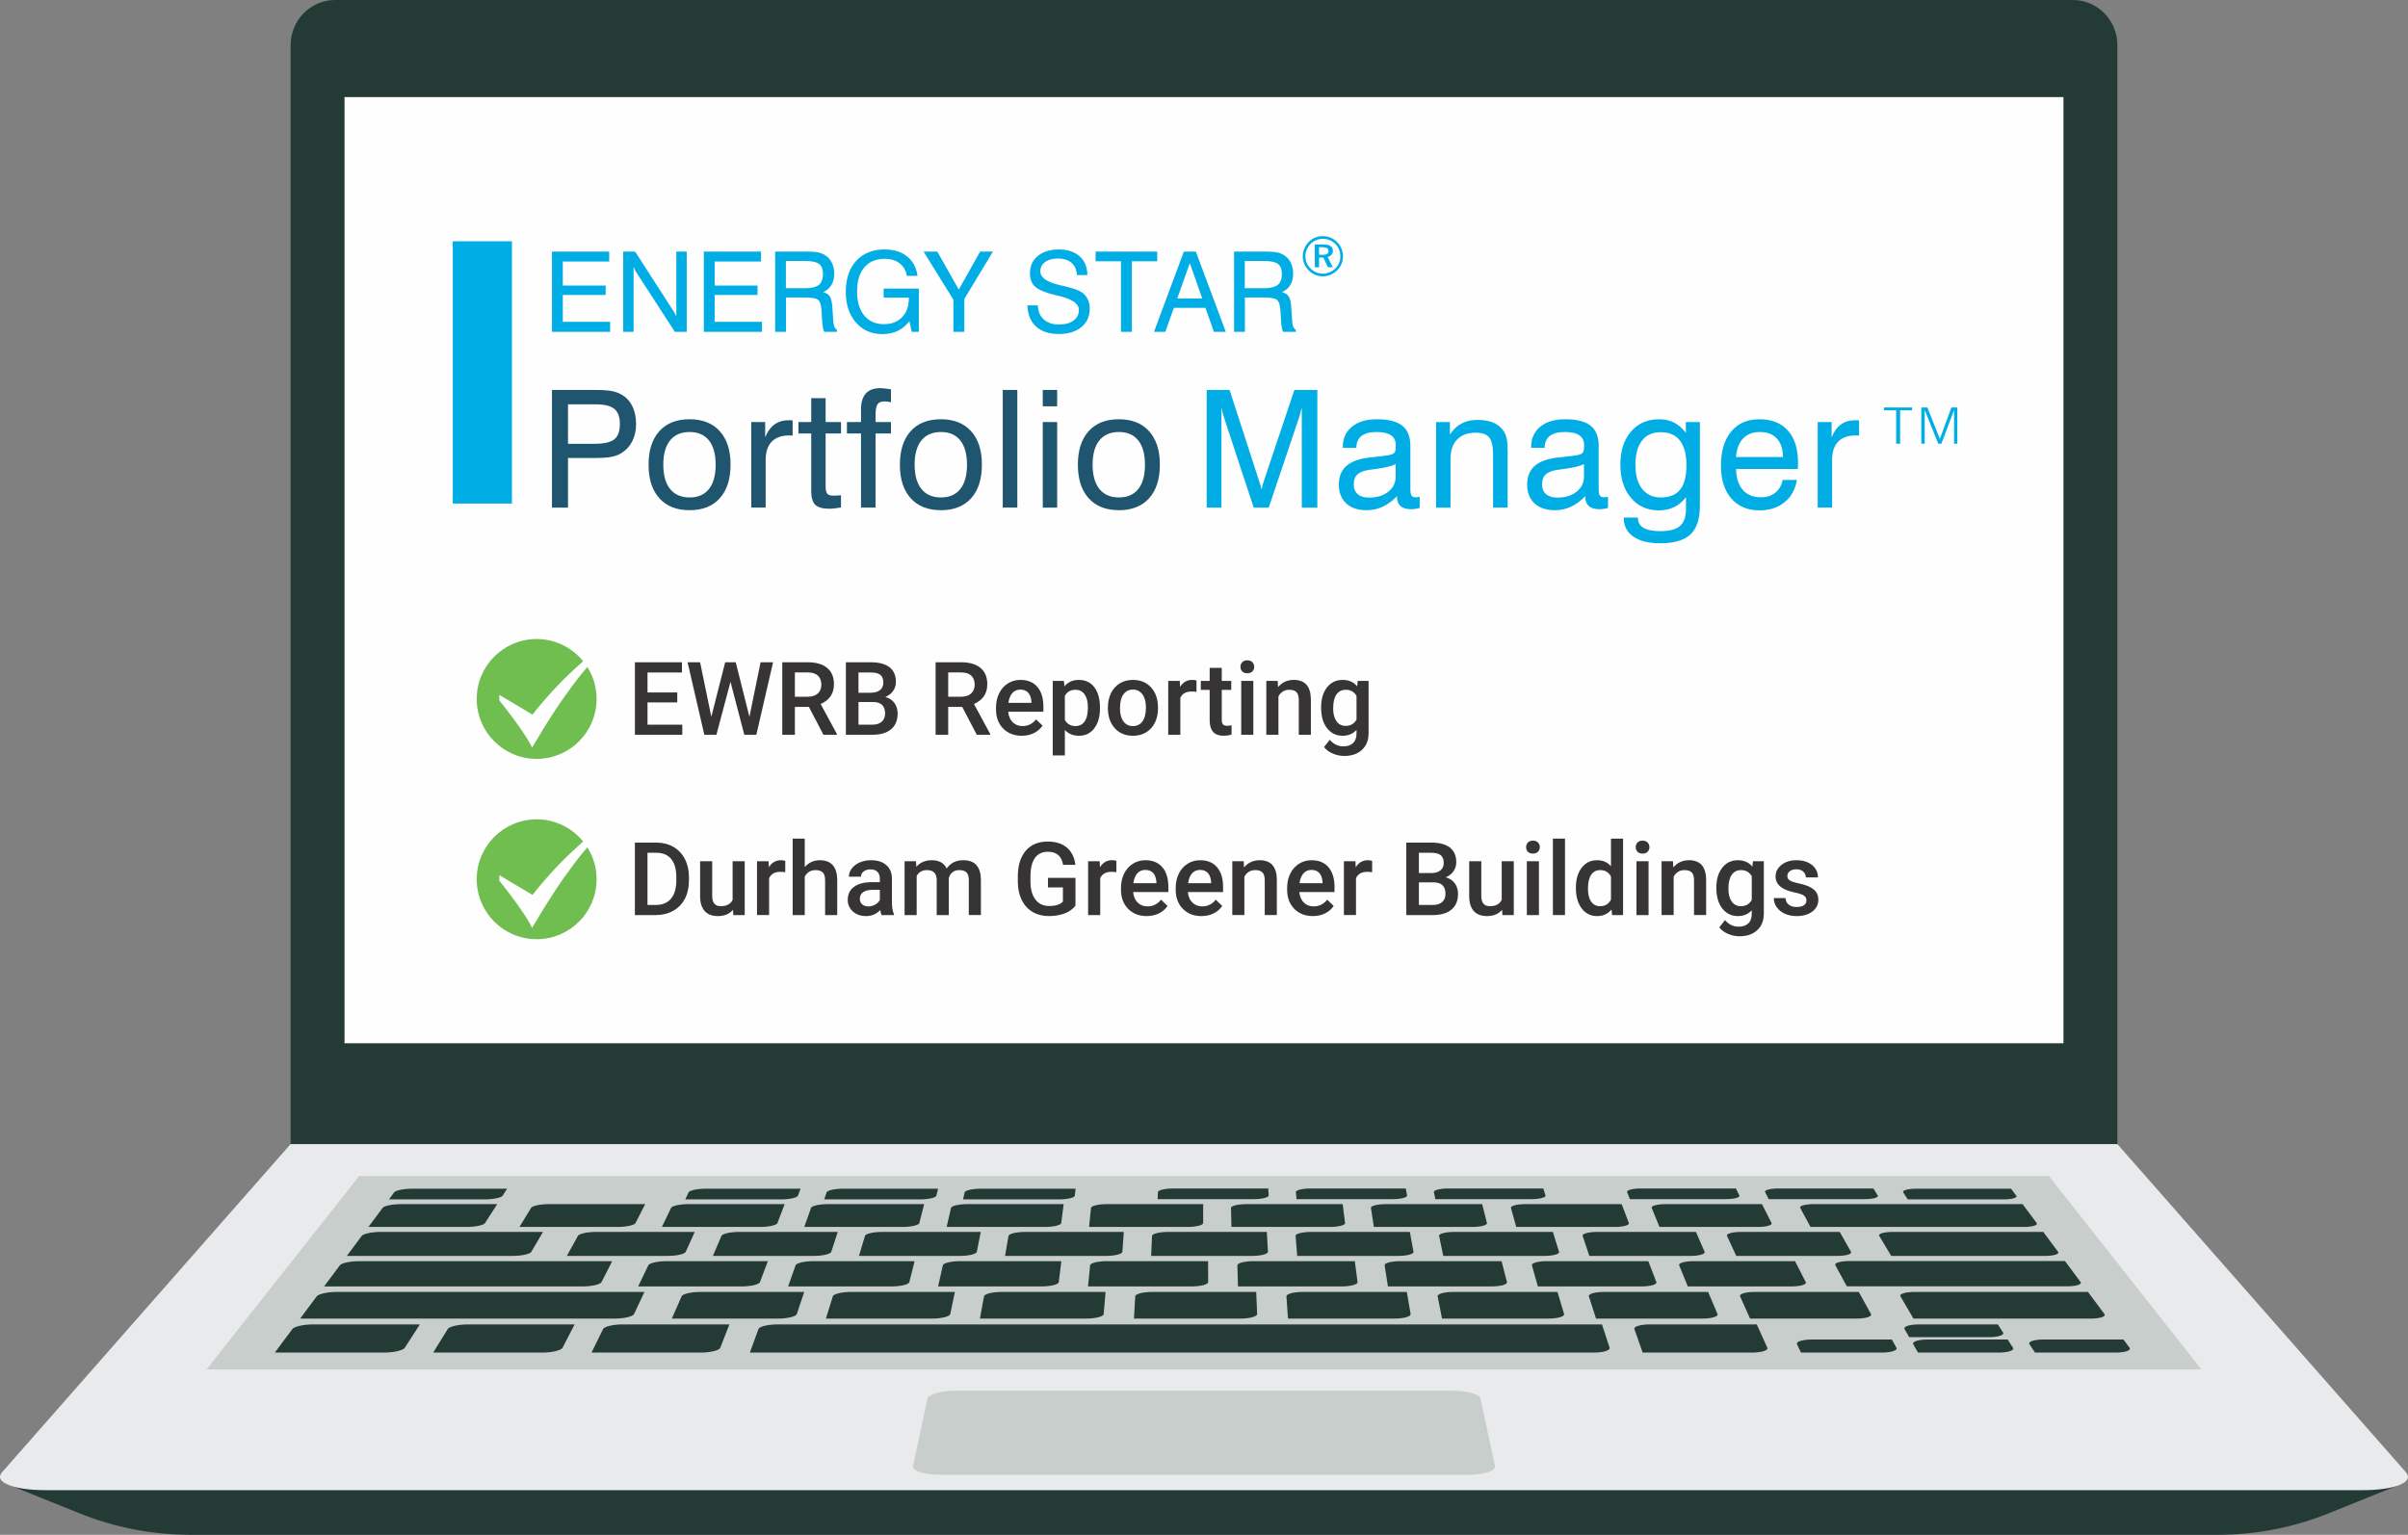
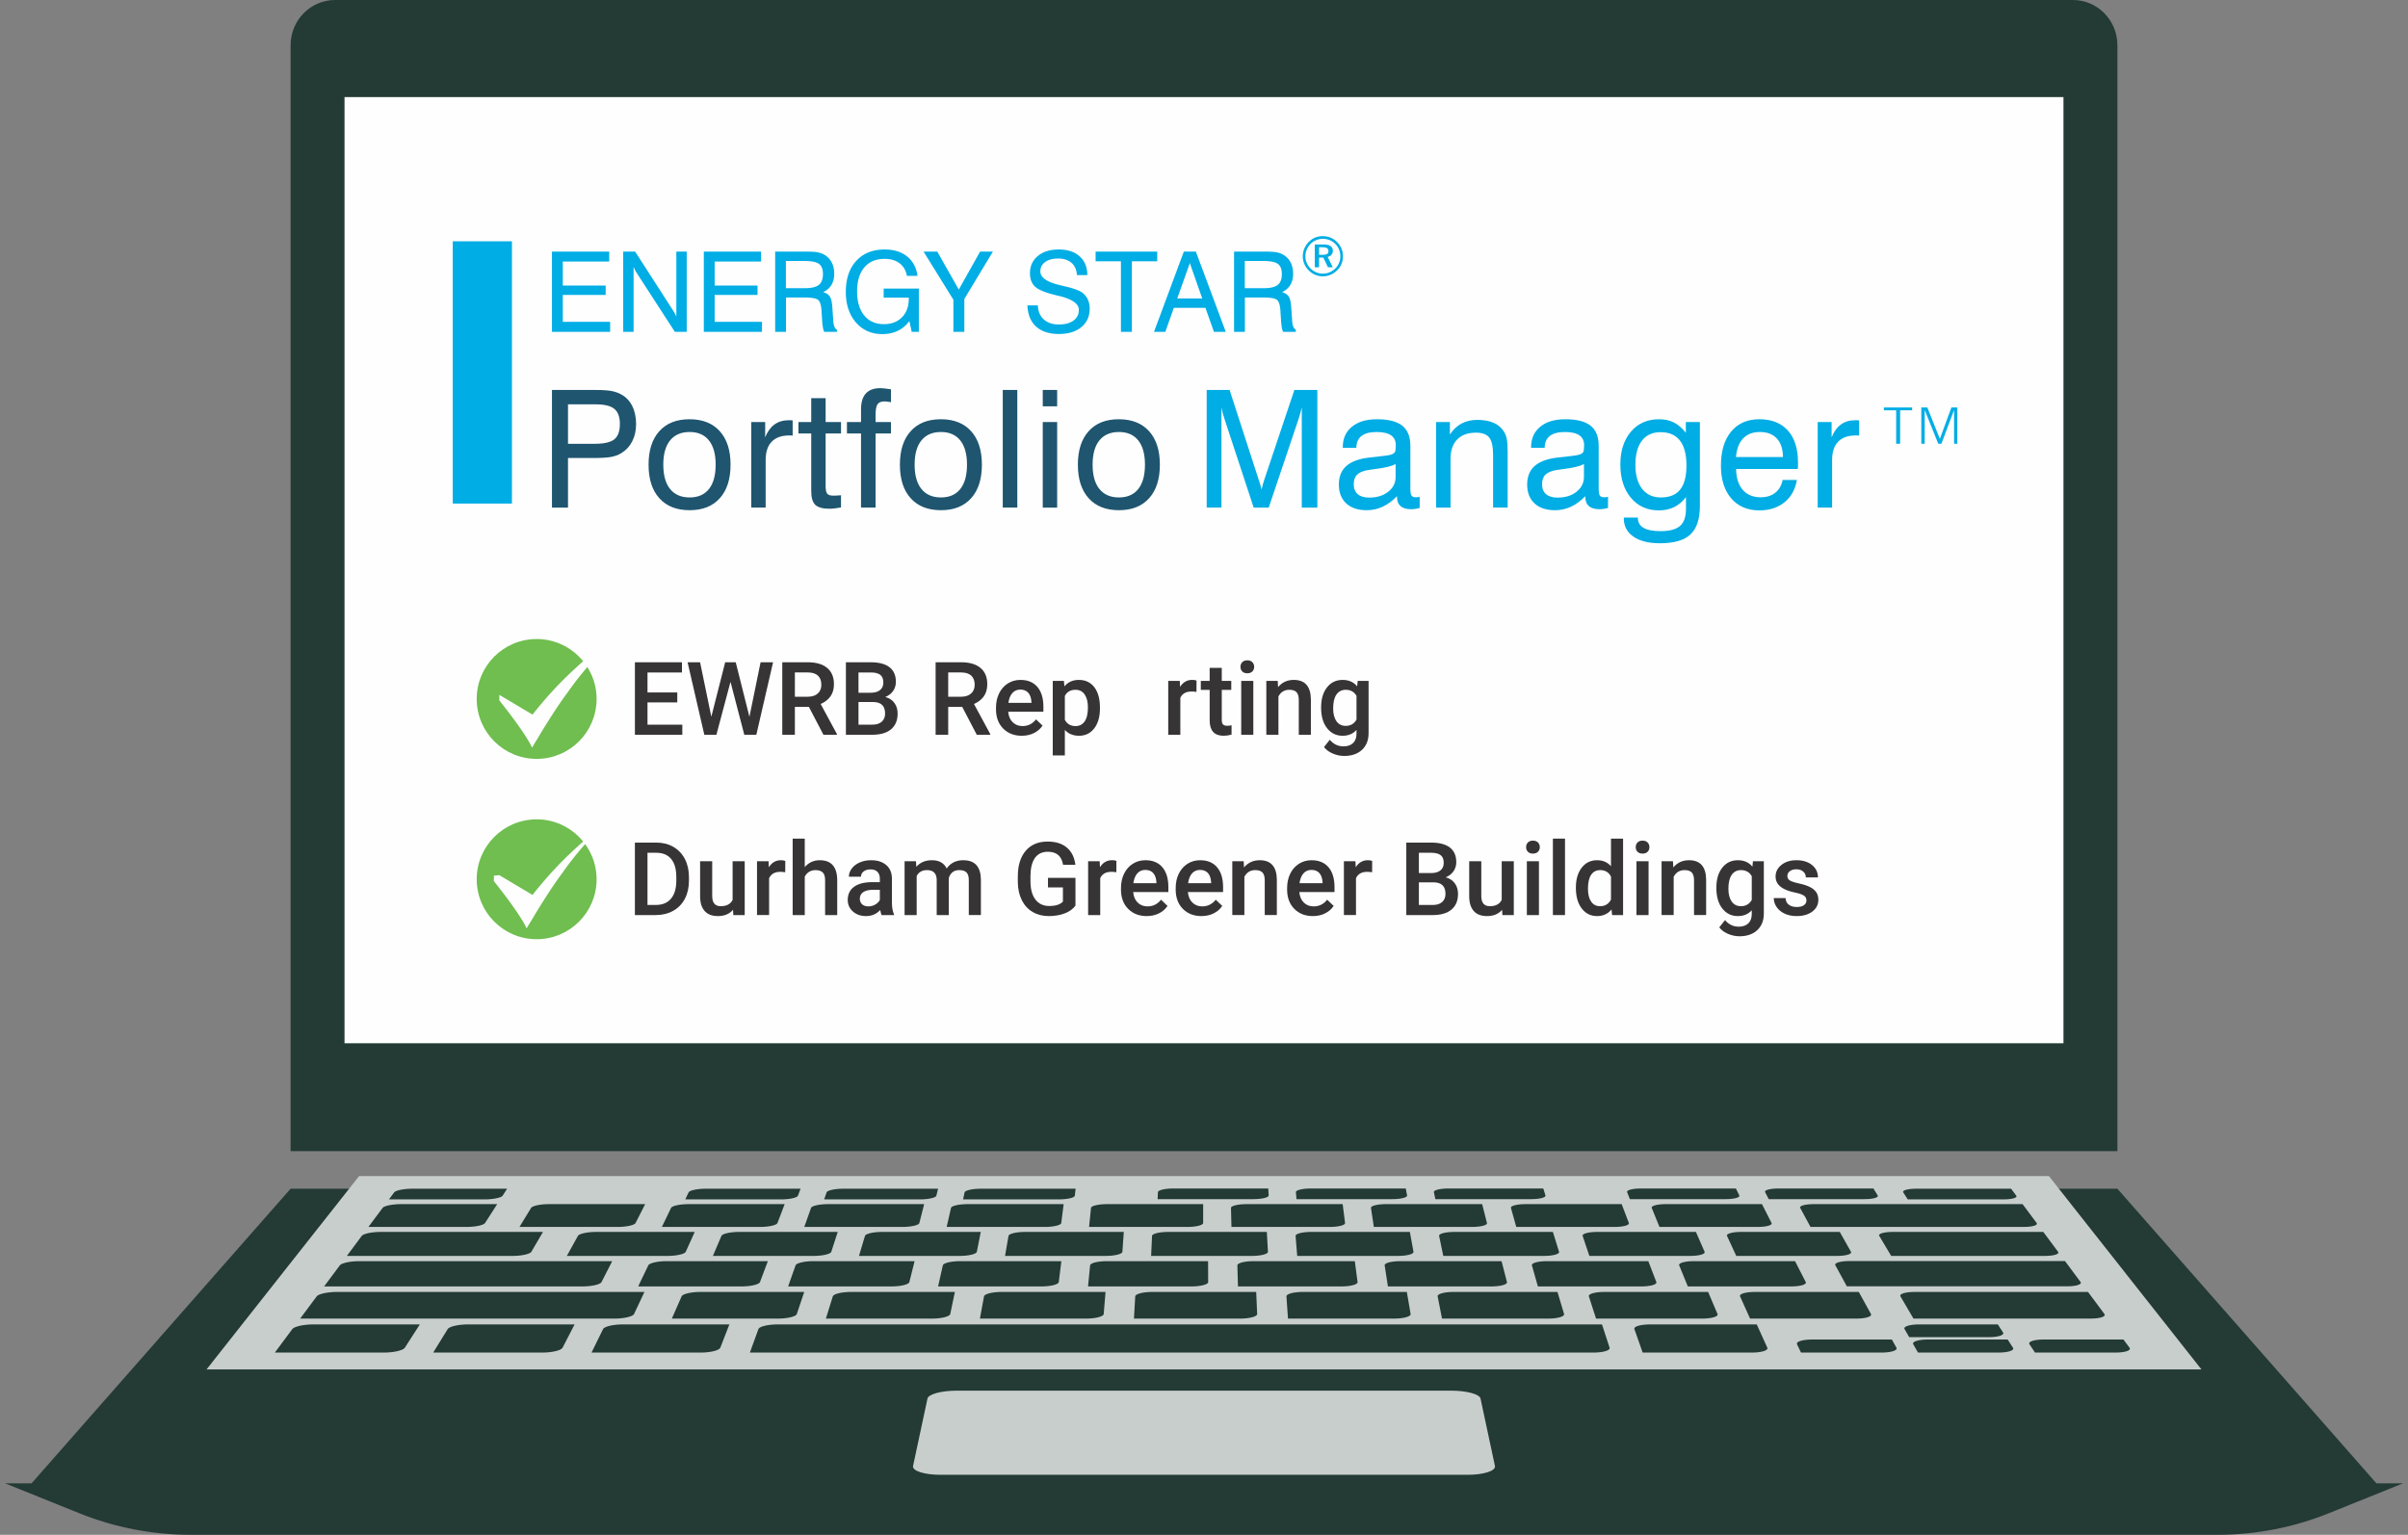
<svg xmlns="http://www.w3.org/2000/svg" xml:space="preserve" style="shape-rendering:geometricPrecision; text-rendering:geometricPrecision; image-rendering:optimizeQuality; fill-rule:evenodd; clip-rule:evenodd" viewBox="0 0 3000 1912.55">
  <rect x="0" y="0" width="3000" height="1912.55" fill="#808080" stroke="none" />
  <defs>
    <style>
      
    .fil6 {fill:#00ADE5}
    .fil8 {fill:#6FBE4F}
    .fil4 {fill:#00ADE5;fill-rule:nonzero}
    .fil5 {fill:#1F556F;fill-rule:nonzero}
    .fil0 {fill:#233A35;fill-rule:nonzero}
    .fil7 {fill:#373435;fill-rule:nonzero}
    .fil2 {fill:#C8CECC;fill-rule:nonzero}
    .fil1 {fill:#E9EAEC;fill-rule:nonzero}
    .fil3 {fill:#FEFEFE;fill-rule:nonzero}
   
    </style>
  </defs>
  <g id="laptop">
    <g id="_1767747832368">
      <path d="M2637.94 1434.49H362.06V56.38C362.05 25.24 386.85 0 417.42 0h2165.17c30.55 0 55.35 25.24 55.35 56.38v1378.11zM2960.62 1848.38c-126.3-143.66-232.35-264.31-322.68-367.09H362.05c-90.33 102.78-196.39 223.42-322.68 367.09H6.26c8.15 3.28 16.3 6.57 24.44 9.85 10.74 4.33 21.48 8.67 32.22 12.99 11.97 4.82 23.93 9.65 35.9 14.47 44 17.74 91.01 26.86 138.46 26.86h2525.59c47.44 0 94.47-9.12 138.46-26.86 22.67-9.13 45.31-18.27 67.99-27.4.04-.02.1-.04.14-.06 8.15-3.28 16.27-6.56 24.42-9.85h-33.26z" class="fil0" />
-       <path d="M2943.25 1856.94H56.76c-40.77-.02-64.97-10.07-54.2-22.32 142.66-162.29 260.51-296.34 359.5-408.95h2275.88c98.96 112.61 216.83 246.66 359.51 408.95 10.75 12.25-13.43 22.32-54.2 22.32z" class="fil1" />
      <path d="M2742.69 1706.51H257.29c70.57-89.45 133.55-169.29 190.11-240.99h2105.21c56.52 71.69 119.52 151.54 190.08 240.99z" class="fil2" />
      <path d="M1985.19 1685.45H934.25c3.59-9.86 7.14-19.6 10.63-29.21 1.17-3.23 11.81-5.83 23.71-5.84 342.42.01 684.84 0 1027.24 0 3.12 9.55 6.27 19.2 9.46 28.98 1.1 3.35-7.93 6.07-20.1 6.07zM478.42 1685.45H342.44c7.33-9.86 14.58-19.6 21.74-29.21 2.4-3.23 14.01-5.83 25.93-5.84h132.92c-6.15 9.55-12.35 19.2-18.64 28.98-2.17 3.35-13.76 6.07-25.97 6.07zM581.31 1528.91H459.02c5.94-7.97 11.81-15.86 17.63-23.66 1.93-2.61 12.23-4.74 22.97-4.74h119.8c-4.98 7.74-10.02 15.58-15.11 23.49-1.76 2.72-12.02 4.91-23 4.91zM765.76 1643.11H373.97c6.93-9.32 13.8-18.54 20.59-27.65 2.27-3.05 13.52-5.53 25.11-5.53h383.2c-4.26 9.04-8.57 18.18-12.93 27.44-1.48 3.17-12.31 5.74-24.18 5.74zM725.72 1603.03h-321.9c6.58-8.85 13.09-17.58 19.52-26.21 2.16-2.9 13.07-5.25 24.37-5.25h315.01c-4.39 8.57-8.82 17.25-13.32 26.02-1.54 3-12.14 5.44-23.68 5.44zM2604.54 1643.11h-220.66c-5.47-9.32-10.84-18.54-16.17-27.65-1.79-3.05 6.16-5.53 17.77-5.53h215.84c6.75 9.04 13.57 18.18 20.42 27.44 2.4 3.17-5.31 5.74-17.2 5.74zM675.68 1685.45H539.71c6.08-9.86 12.1-19.6 18.04-29.21 2-3.23 13.27-5.83 25.19-5.84h132.9c-4.92 9.55-9.9 19.2-14.95 28.98-1.73 3.35-13.01 6.07-25.21 6.07zM2182.47 1685.45h-135.99c-3.44-9.86-6.85-19.6-10.26-29.21-1.14-3.23 7.6-5.83 19.52-5.84h132.92c4.32 9.55 8.69 19.2 13.13 28.98 1.53 3.35-7.14 6.07-19.32 6.07zM2343.95 1685.45h-100.19c-1.66-3.44-3.3-6.86-4.91-10.28-1.6-3.3 6.91-5.97 18.98-5.97h99.14c1.88 3.37 3.76 6.76 5.66 10.18 1.87 3.35-6.51 6.07-18.68 6.07zM603.87 1494.58H484.59c2.16-2.9 4.3-5.79 6.45-8.67 1.9-2.55 12.03-4.61 22.61-4.61h118.12c-1.84 2.87-3.69 5.73-5.54 8.62-1.67 2.56-11.66 4.66-22.36 4.66zM2496.06 1494.58h-119.29c-1.86-2.9-3.73-5.79-5.58-8.67-1.64-2.55 5.6-4.61 16.21-4.61h118.11c2.16 2.87 4.28 5.73 6.41 8.62 1.95 2.56-5.17 4.66-15.86 4.66zM2635.48 1685.45h-100.17c-2.29-3.44-4.59-6.86-6.85-10.28-2.22-3.3 5.76-5.97 17.85-5.97h99.17c2.5 3.37 5.03 6.76 7.57 10.18 2.5 3.35-5.38 6.07-17.57 6.07zM2489.72 1685.45h-100.19c-1.97-3.44-3.92-6.86-5.88-10.28-1.91-3.3 6.36-5.97 18.42-5.97h99.16c2.19 3.37 4.39 6.76 6.61 10.18 2.19 3.35-5.93 6.07-18.12 6.07zM2477.49 1666.25c-32.99.02-65.96.02-98.94 0-1.93-3.34-3.83-6.68-5.73-10.01-1.86-3.23 6.32-5.83 18.23-5.84h97.92c2.16 3.31 4.31 6.62 6.47 9.95 2.16 3.26-5.89 5.92-17.95 5.9zM872.96 1685.45H736.97c4.85-9.86 9.63-19.6 14.35-29.21 1.57-3.23 12.53-5.83 24.44-5.84h132.91a11350 11350 0 0 1-11.28 28.98c-1.28 3.35-12.25 6.07-24.43 6.07zM969.3 1643.11H837.03c4.1-9.32 8.15-18.54 12.13-27.65 1.32-3.05 11.84-5.53 23.42-5.53h129.37c-3.04 9.04-6.11 18.18-9.23 27.44-1.07 3.17-11.55 5.74-23.42 5.74zM1161.2 1643.11h-132.26c2.9-9.32 5.76-18.54 8.6-27.65.96-3.05 11.13-5.53 22.73-5.53h129.37c-1.91 9.04-3.82 18.18-5.75 27.44-.67 3.17-10.83 5.74-22.69 5.74zM638.59 1565.01H432.13c6.25-8.39 12.43-16.68 18.53-24.89 2.05-2.75 12.64-4.97 23.66-4.98h202.16c-4.77 8.15-9.59 16.38-14.48 24.71-1.67 2.85-12.15 5.17-23.41 5.16zM2575.19 1602.89h-274.34c-4.8-8.84-9.56-17.58-14.26-26.21-1.58-2.9 6.31-5.25 17.6-5.25h268.46c6.41 8.58 12.85 17.25 19.36 26.02 2.26 3-5.28 5.44-16.82 5.44zM1353.1 1643.11h-132.26c1.72-9.32 3.41-18.54 5.09-27.65.57-3.05 10.44-5.53 22.03-5.53h129.37c-.75 9.04-1.52 18.18-2.27 27.44-.26 3.17-10.07 5.74-21.96 5.74zM1545 1643.11h-132.26c.52-9.32 1.07-18.54 1.59-27.65.18-3.05 9.74-5.53 21.32-5.53h129.37c.39 9.04.79 18.18 1.21 27.44.14 3.17-9.39 5.74-21.23 5.74zM1736.9 1643.11h-132.27c-.65-9.32-1.29-18.54-1.92-27.65-.2-3.05 9.02-5.53 20.63-5.53h129.36c1.55 9.04 3.11 18.18 4.7 27.44.54 3.17-8.64 5.74-20.5 5.74zM1928.8 1643.11h-132.27c-1.83-9.32-3.64-18.54-5.42-27.65-.61-3.05 8.3-5.53 19.91-5.53h129.37c2.68 9.04 5.42 18.18 8.17 27.44.94 3.17-7.89 5.74-19.76 5.74zM2120.69 1643.11h-132.26c-3.03-9.32-6-18.54-8.93-27.65-.99-3.05 7.61-5.53 19.21-5.53h129.37c3.83 9.04 7.72 18.18 11.65 27.44 1.36 3.17-7.17 5.74-19.04 5.74zM2312.59 1643.11h-132.27c-4.2-9.32-8.34-18.54-12.44-27.65-1.38-3.05 6.94-5.53 18.52-5.53h129.37c4.99 9.04 10.03 18.18 15.13 27.44 1.76 3.17-6.44 5.74-18.31 5.74zM923.86 1603.03H795.1c4.24-8.85 8.42-17.58 12.55-26.21 1.4-2.9 11.69-5.25 22.97-5.25h126.02c-3.24 8.57-6.51 17.25-9.81 26.02-1.12 3-11.42 5.44-22.97 5.44zM1110.67 1603.03H981.91c3.11-8.85 6.19-17.58 9.23-26.21 1.03-2.9 11.01-5.25 22.31-5.25h126c-2.15 8.57-4.32 17.25-6.51 26.02-.75 3-10.71 5.44-22.27 5.44zM1297.48 1603.03h-128.75c1.98-8.85 3.95-17.58 5.89-26.21.64-2.9 10.35-5.25 21.64-5.25h126.01c-1.05 8.57-2.12 17.25-3.2 26.02-.37 3-10.03 5.44-21.59 5.44zM1484.29 1603.03h-128.77c.88-8.85 1.74-17.58 2.58-26.21.3-2.9 9.67-5.25 20.98-5.25h126.01c.05 8.57.08 17.25.1 26.02.02 3-9.35 5.44-20.9 5.44zM1671.1 1603.03h-128.77c-.25-8.85-.5-17.58-.75-26.21-.07-2.9 9.02-5.25 20.32-5.25h126c1.12 8.57 2.25 17.25 3.41 26.02.39 3-8.69 5.44-20.21 5.44zM1857.92 1603.03h-128.78c-1.37-8.85-2.72-17.58-4.06-26.21-.46-2.9 8.33-5.25 19.63-5.25h126.02c2.2 8.57 4.44 17.25 6.7 26.02.76 3-7.96 5.44-19.51 5.44zM2044.73 1603.03h-128.77c-2.5-8.85-4.97-17.58-7.4-26.21-.82-2.9 7.65-5.25 18.97-5.25h126.02c3.3 8.57 6.64 17.25 10 26.02 1.14 3-7.29 5.44-18.82 5.44zM2231.54 1603.03h-128.77c-3.62-8.85-7.19-17.58-10.73-26.21-1.2-2.9 7-5.25 18.3-5.25h126.02c4.39 8.57 8.82 17.25 13.31 26.02 1.54 3-6.6 5.44-18.13 5.44zM831.64 1565.01H706.19c4.65-8.39 9.24-16.68 13.79-24.89 1.52-2.75 11.68-4.97 22.7-4.98h122.83c-3.69 8.15-7.42 16.38-11.17 24.71-1.3 2.85-11.47 5.17-22.7 5.16zM1013.62 1565.01H888.18c3.58-8.39 7.12-16.68 10.62-24.89 1.17-2.75 11.05-4.97 22.07-4.98h122.82c-2.64 8.15-5.32 16.38-8.03 24.71-.93 2.85-10.79 5.17-22.04 5.16zM1195.61 1565.01h-125.44c2.51-8.39 4.99-16.68 7.46-24.89.82-2.75 10.42-4.97 21.43-4.98h122.83c-1.62 8.15-3.25 16.38-4.9 24.71-.56 2.85-10.13 5.17-21.38 5.16zM1377.58 1565.01h-125.44c1.46-8.39 2.89-16.68 4.31-24.89.49-2.75 9.8-4.97 20.81-4.98h122.82c-.56 8.15-1.15 16.38-1.75 24.71-.21 2.85-9.49 5.17-20.75 5.16zM1559.57 1565.01h-125.44c.39-8.39.77-16.68 1.14-24.89.13-2.75 9.17-4.97 20.18-4.98h122.83c.46 8.15.91 16.38 1.38 24.71.16 2.85-8.83 5.17-20.09 5.16zM1741.56 1565.01h-125.44c-.68-8.39-1.35-16.68-2.01-24.89-.22-2.75 8.53-4.97 19.53-4.98h122.83c1.5 8.15 2.99 16.38 4.51 24.71.51 2.85-8.17 5.17-19.42 5.16zM1923.54 1565.01H1798.1c-1.74-8.39-3.46-16.68-5.17-24.89-.55-2.75 7.89-4.97 18.91-4.98h122.82c2.53 8.15 5.08 16.38 7.65 24.71.88 2.85-7.52 5.17-18.77 5.16zM2105.53 1565.01h-125.44c-2.81-8.39-5.59-16.68-8.33-24.89-.94-2.75 7.26-4.97 18.27-4.98h122.83c3.55 8.15 7.16 16.38 10.79 24.71 1.23 2.85-6.87 5.17-18.12 5.16zM2288.56 1565.01h-125.44c-3.87-8.39-7.71-16.68-11.51-24.89-1.28-2.75 6.64-4.97 17.63-4.98h122.83c4.59 8.15 9.24 16.38 13.94 24.71 1.59 2.85-6.2 5.17-17.45 5.16zM769.48 1528.91H647.19c4.86-7.97 9.68-15.86 14.45-23.66 1.59-2.61 11.59-4.74 22.33-4.74h119.8c-3.93 7.74-7.91 15.58-11.95 23.49-1.38 2.72-11.38 4.91-22.34 4.91zM946.87 1528.91H824.6c3.85-7.97 7.66-15.86 11.43-23.66 1.27-2.61 10.98-4.74 21.74-4.74h119.8c-2.96 7.74-5.95 15.58-8.96 23.49-1.04 2.72-10.75 4.91-21.74 4.91zM1124.28 1528.91H1002c2.85-7.97 5.67-15.86 8.43-23.66.93-2.61 10.41-4.74 21.15-4.74h119.78c-1.97 7.74-3.95 15.58-5.98 23.49-.69 2.72-10.14 4.91-21.1 4.91zM1301.68 1528.91H1179.4c1.84-7.97 3.65-15.86 5.43-23.66.61-2.61 9.8-4.74 20.54-4.74h119.79c-.99 7.74-2 15.58-3 23.49-.34 2.72-9.51 4.91-20.48 4.91zM1479.09 1528.91h-122.28c.82-7.97 1.63-15.86 2.42-23.66.27-2.61 9.21-4.74 19.94-4.74h119.8c-.01 7.74-.01 15.58-.03 23.49-.01 2.72-8.88 4.91-19.85 4.91zM1656.49 1528.91h-122.28c-.19-7.97-.38-15.86-.58-23.66-.06-2.61 8.59-4.74 19.33-4.74h119.8c.97 7.74 1.96 15.58 2.97 23.49.34 2.72-8.26 4.91-19.24 4.91zM1833.9 1528.91h-122.29c-1.21-7.97-2.4-15.86-3.58-23.66-.39-2.61 7.99-4.74 18.73-4.74h119.8c1.96 7.74 3.94 15.58 5.94 23.49.68 2.72-7.64 4.91-18.6 4.91zM2011.3 1528.91h-122.28c-2.22-7.97-4.42-15.86-6.59-23.66-.74-2.61 7.41-4.74 18.13-4.74h119.79c2.96 7.74 5.93 15.58 8.94 23.49 1.03 2.72-7.03 4.91-17.99 4.91zM2189.72 1528.91h-122.28c-3.25-7.97-6.46-15.86-9.61-23.66-1.07-2.61 6.8-4.74 17.52-4.74h119.79c3.95 7.74 7.92 15.58 11.94 23.49 1.37 2.72-6.41 4.91-17.36 4.91zM2547.51 1565.01h-191.36c-5-8.39-9.96-16.68-14.86-24.89-1.66-2.75 5.96-4.97 16.97-4.98h187.37c6.06 8.15 12.19 16.38 18.39 24.71 2.12 2.85-5.28 5.17-16.51 5.16zM2521.13 1528.91h-265.52c-4.31-7.97-8.58-15.86-12.79-23.66-1.43-2.61 6.14-4.74 16.88-4.74h260.13c5.79 7.74 11.61 15.58 17.51 23.49 2.02 2.72-5.25 4.91-16.21 4.91zM973.03 1494.58H853.75c1.38-2.9 2.75-5.79 4.12-8.67 1.19-2.55 10.76-4.61 21.36-4.61h118.11c-1.07 2.87-2.13 5.73-3.2 8.62-.97 2.56-10.4 4.66-21.11 4.66zM1146.07 1494.58H1026.8c1.02-2.9 2.01-5.79 3-8.67.9-2.55 10.19-4.61 20.78-4.61h118.12c-.72 2.87-1.42 5.73-2.11 8.62-.64 2.56-9.83 4.66-20.52 4.66zM1319.13 1494.58h-119.29c.64-2.9 1.28-5.79 1.91-8.67.58-2.55 9.59-4.61 20.19-4.61h118.12c-.33 2.87-.68 5.73-1.02 8.62-.3 2.56-9.21 4.66-19.91 4.66zM1561.48 1494.28c-39.75.01-79.51.01-119.26 0 .13-2.9.25-5.79.38-8.67.11-2.55 8.78-4.6 19.36-4.6h118.09c.18 2.86.34 5.72.51 8.61.16 2.57-8.4 4.66-19.08 4.66zM1734.48 1494.28c-39.74.01-79.48.01-119.24 0-.24-2.9-.48-5.79-.75-8.67-.21-2.55 8.18-4.6 18.79-4.6h118.09c.53 2.86 1.07 5.72 1.61 8.61.48 2.57-7.79 4.66-18.5 4.66zM1907.49 1494.28c-39.72.01-79.51.01-119.25 0-.61-2.9-1.23-5.79-1.83-8.67-.54-2.55 7.61-4.6 18.2-4.6h118.08c.91 2.86 1.8 5.72 2.7 8.61.79 2.57-7.2 4.66-17.9 4.66zM2149.82 1494.28c-39.75.01-79.52.01-119.26 0-1.12-2.9-2.26-5.79-3.39-8.67-.99-2.55 6.8-4.6 17.39-4.6h118.1c1.4 2.86 2.81 5.72 4.22 8.61 1.26 2.57-6.4 4.66-17.06 4.66zM2322.82 1494.28c-39.75.01-79.51.01-119.26 0-1.49-2.9-2.99-5.79-4.47-8.67-1.34-2.55 6.2-4.6 16.8-4.6h118.09c1.77 2.86 3.54 5.72 5.32 8.61 1.57 2.57-5.79 4.66-16.48 4.66z" class="fil0" />
      <path d="M1828.32 1837.79h-656.64c-20.17 0-35.45-4.94-34.16-10.98 6.19-28.98 12.18-57 17.98-84.08 1.15-5.43 17.42-9.79 36.36-9.8 205.42.01 410.86.01 616.29 0 18.93 0 35.2 4.37 36.35 9.8 5.77 27.08 11.76 55.1 17.97 84.08 1.26 6.04-13.99 10.98-34.15 10.98z" class="fil2" />
    </g>
  </g>
  <path id="screen" d="M2570.77 1300.03H429.22V120.98h2141.55v1179.05z" class="fil3" />
  <g id="content">
    <g id="_1803737175504">
      <path d="M687.67 413.53v-99.99h71.3v12.37h-57.81v29.9h53.4v11.69h-53.4v33.51h58.97v12.52h-72.46zm88.75 0v-99.99h14.88l46.78 72.64c1.04 1.57 1.94 3.06 2.71 4.47.77 1.39 1.37 2.71 1.83 3.94v-81.05h12.94v99.99h-14.75l-47.72-73.66c-.72-1.12-1.39-2.3-2-3.53-.62-1.23-1.2-2.5-1.73-3.87v81.06h-12.94zm100.44 0v-99.99h71.3v12.37h-57.81v29.9h53.4v11.69h-53.4v33.51h58.97v12.52h-72.46zm102.24-88.31v33.93h23.2c8.39 0 14.3-1.37 17.78-4.08 3.45-2.71 5.19-7.25 5.19-13.61 0-5.93-1.62-10.12-4.89-12.58-3.27-2.43-9.29-3.66-18.08-3.66h-23.2zm-13.35-11.68h38.8c6.28 0 10.92.27 13.88.81 2.97.55 5.64 1.46 7.98 2.71 4.22 2.31 7.41 5.54 9.62 9.64 2.2 4.13 3.29 8.97 3.29 14.53 0 5.38-1.16 9.99-3.45 13.82-2.32 3.82-5.75 6.81-10.32 8.99 3.89 1.09 6.65 2.92 8.32 5.5 1.65 2.57 2.67 6.95 3.08 13.09l1.16 16.5c.21 3.53.67 6.17 1.39 7.91.7 1.74 1.74 2.99 3.16 3.71v2.78h-15.7c-1.27-2.09-2.15-6.54-2.66-13.37v-.4l-.84-13.05c-.44-6.7-1.87-11.03-4.26-13.03-2.41-1.99-8.39-2.99-17.99-2.99h-21.97v42.84h-13.49v-99.99zm167.21 86.59c-4.08 5.4-8.92 9.43-14.53 12.15-5.61 2.69-11.98 4.03-19.15 4.03-13.53 0-24.5-4.84-32.91-14.51-8.39-9.67-12.59-22.34-12.59-38.06 0-16.34 4.34-29.25 13.03-38.69 8.69-9.43 20.49-14.16 35.39-14.16 11.41 0 20.7 2.9 27.91 8.67 7.19 5.77 11.52 13.82 12.96 24.15h-13.21c-1.23-6.74-4.25-11.96-9.07-15.62-4.82-3.68-11.03-5.52-18.59-5.52-10.91 0-19.37 3.55-25.38 10.64-6 7.07-8.99 17.06-8.99 29.97 0 12.78 2.97 22.77 8.9 29.95 5.93 7.21 14.09 10.8 24.52 10.8 9.41 0 16.92-2.87 22.55-8.62 5.61-5.72 8.42-13.47 8.42-23.18v-1.3h-31.31v-11.26h43.83v53.96h-8.86l-2.92-13.4zm68.45 13.4h-13.63v-40.05l-37.13-59.94h17.08l26.77 47.3 26.54-47.3h15.97l-35.6 58.99v41zm78.58-32.96h13.07c.14 7.25 2.55 13.02 7.23 17.34 4.71 4.28 10.97 6.44 18.8 6.44 7.74 0 13.86-1.62 18.31-4.89 4.48-3.27 6.7-7.72 6.7-13.33 0-7.65-8.39-13.49-25.15-17.47-1-.24-1.76-.4-2.29-.54-13.59-3.22-22.56-6.81-26.91-10.75-4.38-3.97-6.56-9.6-6.56-16.88 0-8.92 3.26-16.08 9.78-21.48 6.51-5.4 15.18-8.12 26-8.12 11.04 0 19.73 2.83 26.06 8.51 6.35 5.65 9.55 13.44 9.64 23.34l-12.93.07c-.47-6.65-2.74-11.77-6.84-15.32-4.1-3.55-9.71-5.33-16.83-5.33-6.65 0-11.98 1.46-15.97 4.36-3.99 2.92-5.98 6.79-5.98 11.61 0 7.72 8.25 13.49 24.76 17.26 2.43.61 4.31 1.05 5.63 1.37l1.44.33c10.75 2.59 17.89 5.37 21.44 8.37 2.66 2.27 4.7 5.02 6.09 8.25 1.42 3.24 2.11 6.86 2.11 10.85 0 9.66-3.45 17.33-10.36 23.03-6.89 5.73-16.23 8.58-28 8.58-12.12 0-21.58-3.06-28.35-9.2-6.77-6.14-10.38-14.95-10.89-26.4zm116.54 32.96v-87.9h-31.57v-12.09h76.77v12.09h-31.57v87.9h-13.63zm70.12-41.58h31.17l-15.48-44.09-15.69 44.09zm-28.93 41.58 37.16-99.99h14.99l37.28 99.99h-14.75l-10.59-29.9h-39.36l-10.66 29.9h-14.07zm113.09-88.31v33.93h23.2c8.4 0 14.31-1.37 17.78-4.08 3.45-2.71 5.19-7.25 5.19-13.61 0-5.93-1.62-10.12-4.89-12.58-3.27-2.43-9.29-3.66-18.08-3.66h-23.2zm-13.35-11.68h38.8c6.28 0 10.92.27 13.89.81 2.96.55 5.63 1.46 7.97 2.71 4.22 2.31 7.42 5.54 9.62 9.64 2.2 4.13 3.29 8.97 3.29 14.53 0 5.38-1.16 9.99-3.45 13.82-2.32 3.82-5.75 6.81-10.32 8.99 3.89 1.09 6.65 2.92 8.32 5.5 1.65 2.57 2.67 6.95 3.09 13.09l1.15 16.5c.21 3.53.68 6.17 1.39 7.91.7 1.74 1.74 2.99 3.16 3.71v2.78h-15.69c-1.28-2.09-2.16-6.54-2.67-13.37v-.4l-.84-13.05c-.43-6.7-1.87-11.03-4.26-13.03-2.41-1.99-8.39-2.99-17.99-2.99h-21.97v42.84h-13.49v-99.99zm110.29-5.43h-4.39v9.39h4.53c2.54 0 4.39-.36 5.49-1.07 1.11-.72 1.67-1.85 1.67-3.44 0-1.71-.58-2.95-1.73-3.73-1.16-.77-3.01-1.15-5.57-1.15zm.94-3.48c3.95 0 6.9.65 8.88 1.96 1.99 1.3 2.97 3.24 2.97 5.82 0 2.02-.57 3.7-1.69 5.03-1.14 1.33-2.72 2.2-4.79 2.61l6.34 12.95h-6l-5.77-12.09h-5.27V333h-5.35v-28.37h10.68zm21.17 14.91c0-3.03-.52-5.87-1.58-8.51a20.383 20.383 0 0 0-4.61-6.98c-2.09-2.1-4.45-3.7-7.09-4.79-2.65-1.1-5.46-1.65-8.45-1.65-2.94 0-5.73.53-8.33 1.59-2.61 1.06-4.89 2.6-6.84 4.58-2.14 2.15-3.77 4.56-4.92 7.25-1.14 2.69-1.71 5.46-1.71 8.31 0 2.83.54 5.54 1.64 8.15 1.11 2.62 2.69 4.96 4.76 7.03a21.22 21.22 0 0 0 7.02 4.8c2.63 1.13 5.36 1.68 8.17 1.68 2.95 0 5.75-.54 8.39-1.62 2.64-1.09 5.04-2.68 7.22-4.75 2.04-2 3.6-4.28 4.69-6.86 1.09-2.59 1.64-5.33 1.64-8.23zm-21.84-25.27c3.42 0 6.67.64 9.72 1.9 3.06 1.28 5.78 3.12 8.15 5.54 2.33 2.36 4.12 5.06 5.37 8.08 1.24 3.04 1.87 6.21 1.87 9.52 0 3.41-.63 6.63-1.87 9.63-1.25 3-3.06 5.65-5.44 7.96-2.46 2.4-5.23 4.24-8.3 5.52a24.435 24.435 0 0 1-9.5 1.92c-3.32 0-6.5-.64-9.52-1.92-3.03-1.28-5.74-3.14-8.14-5.59-2.37-2.4-4.18-5.1-5.43-8.1-1.24-3-1.87-6.14-1.87-9.42 0-3.31.65-6.5 1.96-9.6 1.3-3.09 3.17-5.88 5.62-8.33 2.28-2.34 4.9-4.1 7.86-5.31 2.95-1.19 6.13-1.8 9.52-1.8z" class="fil4" />
      <path d="M707.65 553.01h33.4c11.62 0 19.71-1.87 24.33-5.57 4.59-3.74 6.9-10.09 6.9-19.13 0-8.74-2.28-14.95-6.86-18.76-4.56-3.77-12.2-5.68-22.87-5.68h-34.9v49.14zm-19.98 79.51V485.94h53.99c8.77 0 15.43.44 20.02 1.28 4.58.86 8.66 2.28 12.26 4.29 5.98 3.26 10.54 8.05 13.73 14.44 3.2 6.35 4.79 13.83 4.79 22.39 0 8.16-1.59 15.36-4.79 21.61-3.19 6.22-7.82 11.22-13.93 14.92-3.53 2.14-7.65 3.63-12.4 4.52-4.76.92-12.57 1.36-23.45 1.36h-30.24v61.77h-19.98zm138.7-53.48c0 13.22 2.82 23.34 8.49 30.34 5.68 7 13.8 10.5 24.33 10.5 10.47 0 18.49-3.5 24.06-10.5s8.36-17.12 8.36-30.34c0-13.12-2.79-23.21-8.36-30.21-5.57-7-13.59-10.5-24.06-10.5-10.6 0-18.72 3.5-24.36 10.47-5.64 6.96-8.46 17.05-8.46 30.24zm-18.35 0c0-17.84 4.45-31.74 13.39-41.69 8.93-9.96 21.44-14.92 37.58-14.92 16.21 0 28.78 4.96 37.72 14.88 8.97 9.92 13.45 23.82 13.45 41.73 0 17.94-4.45 31.87-13.39 41.83-8.93 9.95-21.44 14.91-37.58 14.91-16.21 0-28.78-4.96-37.71-14.88-8.98-9.92-13.46-23.85-13.46-41.86zm127.93 53.48V525.9h17.32v19.09c2.86-7.13 6.73-12.47 11.62-16.04 4.86-3.53 10.85-5.3 17.95-5.3 1.32 0 2.31 0 2.89.04.61.03 1.18.13 1.8.27v18.86c-.48-.07-.99-.14-1.6-.17-.58-.04-1.49-.04-2.68-.04-9.55 0-16.83 2.62-21.86 7.82-4.99 5.2-7.5 12.81-7.5 22.76v59.33h-17.94zm92.65-26.84c0 4.79.68 7.98 2.04 9.58 1.36 1.6 3.84 2.38 7.51 2.38 1.05 0 2.31-.04 3.81-.1 1.49-.07 3.43-.21 5.81-.41v15.22c-3 .54-5.65.92-8.03 1.19-2.34.27-4.45.41-6.31.41-8.4 0-14.31-1.63-17.71-4.86-3.36-3.26-5.06-9.04-5.06-17.33v-71.59h-15.94V525.9h15.94v-29.77h17.94v29.77h19.17v14.27h-19.17v65.51zm44.1 26.84v-92.35h-17.54V525.9h17.54v-15.74c0-8.83 2-15.43 6.01-19.84 4.01-4.42 10.03-6.63 18.08-6.63 1.26 0 2.85.1 4.76.31 1.93.2 4.75.54 8.46 1.08v16.11c-1.91-.3-3.54-.58-4.83-.75-1.29-.17-2.31-.23-3.12-.23-4.15 0-7.07 1.15-8.74 3.49-1.66 2.31-2.48 6.73-2.48 13.22v8.98h19.17v14.27h-19.17v92.35h-18.14zm66.79-53.48c0 13.22 2.82 23.34 8.5 30.34 5.67 7 13.79 10.5 24.33 10.5 10.46 0 18.48-3.5 24.06-10.5 5.57-7 8.36-17.12 8.36-30.34 0-13.12-2.79-23.21-8.36-30.21-5.58-7-13.6-10.5-24.06-10.5-10.6 0-18.73 3.5-24.37 10.47-5.64 6.96-8.46 17.05-8.46 30.24zm-18.35 0c0-17.84 4.46-31.74 13.39-41.69 8.94-9.96 21.44-14.92 37.59-14.92 16.2 0 28.77 4.96 37.71 14.88 8.97 9.92 13.46 23.82 13.46 41.73 0 17.94-4.45 31.87-13.39 41.83-8.94 9.95-21.44 14.91-37.58 14.91-16.21 0-28.78-4.96-37.72-14.88-8.97-9.92-13.46-23.85-13.46-41.86zm128.14 53.48V485.94h18.14v146.58h-18.14zm49.84-126.2v-20.38h17.94v20.38h-17.94zm0 126.2V525.9h17.94v106.62h-17.94zm62.1-53.48c0 13.22 2.82 23.34 8.5 30.34 5.67 7 13.79 10.5 24.33 10.5 10.46 0 18.48-3.5 24.05-10.5 5.58-7 8.36-17.12 8.36-30.34 0-13.12-2.78-23.21-8.36-30.21-5.57-7-13.59-10.5-24.05-10.5-10.6 0-18.73 3.5-24.37 10.47-5.64 6.96-8.46 17.05-8.46 30.24zm-18.35 0c0-17.84 4.46-31.74 13.39-41.69 8.94-9.96 21.44-14.92 37.58-14.92 16.21 0 28.78 4.96 37.72 14.88 8.97 9.92 13.46 23.82 13.46 41.73 0 17.94-4.46 31.87-13.39 41.83-8.94 9.95-21.44 14.91-37.58 14.91-16.21 0-28.78-4.96-37.72-14.88-8.97-9.92-13.46-23.85-13.46-41.86z" class="fil5" />
      <path d="M1521.72 507.61v124.91h-18.35V485.94h28.51l36.36 112.16c1.05 3.16 1.83 5.64 2.35 7.41.47 1.76.84 3.29 1.12 4.62.54-2.45 1.05-4.65 1.6-6.56.5-1.94 1.08-3.77 1.69-5.47l37.58-112.16h28.62v146.58h-19.37V507.61c-.48 2.14-.99 4.28-1.6 6.43-.58 2.17-1.22 4.31-1.87 6.42l-37.72 112.06h-18.75l-36.87-112.06c-.68-1.84-1.26-3.84-1.8-5.95-.54-2.14-1.02-4.42-1.5-6.9zm218.72 110.68c-5.6 5.84-11.52 10.19-17.8 13.11-6.25 2.92-12.92 4.38-19.98 4.38-10.87 0-19.37-2.82-25.49-8.49-6.11-5.68-9.17-13.52-9.17-23.52 0-9.68 2.99-17.29 9-22.79 6.02-5.51 15.19-9.04 27.46-10.64 3.12-.34 7.34-.82 12.67-1.39 9.08-.92 14.68-1.84 16.72-2.69 2.07-.81 3.43-1.87 4.08-3.16.68-1.29 1.02-4.11 1.02-8.43 0-5.43-2.01-9.51-5.98-12.26-3.98-2.72-9.99-4.08-18.04-4.08-8.3 0-14.58 1.67-18.8 5-4.21 3.33-6.32 8.25-6.32 14.78h-16.92v-.82c0-10.74 3.77-19.27 11.35-25.48 7.58-6.25 17.98-9.38 31.26-9.38 14.27 0 24.77 2.68 31.5 8.02 6.73 5.33 10.09 13.69 10.09 25.07v53.32c0 4.55.51 7.51 1.5 8.83 1.02 1.33 2.82 2.01 5.4 2.01.55 0 1.19-.03 1.97-.14.78-.1 1.7-.27 2.75-.47v13.86c-2.17.61-4.11 1.02-5.74 1.26-1.6.23-3.16.37-4.62.37-5.98 0-10.46-1.29-13.42-3.91-2.99-2.58-4.49-6.52-4.49-11.75v-.61zm-1.7-40c-4.79 2.58-12.97 4.59-24.6 6.05-4.11.54-7.2.95-9.27 1.29-6.49 1.05-11.18 2.99-14.04 5.78-2.85 2.78-4.28 6.83-4.28 12.16 0 5.3 1.67 9.38 5 12.23 3.29 2.86 8.05 4.28 14.23 4.28 9.62 0 17.54-2.41 23.69-7.27 6.18-4.85 9.27-11.04 9.27-18.62v-15.9zm121.41 54.23v-65.61c0-10.47-1.6-17.74-4.83-21.75-3.23-4.01-8.73-6.01-16.55-6.01-10.02 0-17.8 2.82-23.34 8.49-5.54 5.68-8.29 13.73-8.29 24.16v60.72h-17.94V525.9h17.16v15.52c4.11-6.15 8.97-10.74 14.61-13.69 5.64-2.99 12.16-4.49 19.6-4.49 8.02 0 14.78 1.23 20.29 3.64 5.54 2.41 9.79 6.05 12.74 10.87 1.67 2.62 2.86 5.64 3.6 9.11.72 3.5 1.09 9 1.09 16.58v69.08h-18.14zm114.91-14.23c-5.61 5.84-11.52 10.19-17.81 13.11-6.25 2.92-12.91 4.38-19.98 4.38-10.87 0-19.37-2.82-25.48-8.49-6.12-5.68-9.18-13.52-9.18-23.52 0-9.68 2.99-17.29 9.01-22.79 6.01-5.51 15.19-9.04 27.45-10.64 3.13-.34 7.34-.82 12.68-1.39 9.07-.92 14.68-1.84 16.72-2.69 2.07-.81 3.43-1.87 4.07-3.16.68-1.29 1.02-4.11 1.02-8.43 0-5.43-2-9.51-5.98-12.26-3.97-2.72-9.99-4.08-18.04-4.08-8.29 0-14.58 1.67-18.79 5-4.21 3.33-6.32 8.25-6.32 14.78h-16.92v-.82c0-10.74 3.77-19.27 11.35-25.48 7.57-6.25 17.97-9.38 31.26-9.38 14.27 0 24.77 2.68 31.5 8.02 6.72 5.33 10.09 13.69 10.09 25.07v53.32c0 4.55.51 7.51 1.49 8.83 1.02 1.33 2.82 2.01 5.41 2.01.54 0 1.19-.03 1.97-.14.78-.1 1.7-.27 2.75-.47v13.86c-2.18.61-4.11 1.02-5.74 1.26-1.6.23-3.16.37-4.63.37-5.97 0-10.46-1.29-13.42-3.91-2.99-2.58-4.48-6.52-4.48-11.75v-.61zm-1.7-40c-4.79 2.58-12.98 4.59-24.6 6.05-4.11.54-7.21.95-9.28 1.29-6.49 1.05-11.18 2.99-14.03 5.78-2.86 2.78-4.28 6.83-4.28 12.16 0 5.3 1.66 9.38 4.99 12.23 3.3 2.86 8.06 4.28 14.24 4.28 9.62 0 17.53-2.41 23.68-7.27 6.19-4.85 9.28-11.04 9.28-18.62v-15.9zm95.58-39.75c-10.1 0-17.88 3.53-23.31 10.56-5.44 7.04-8.16 17.09-8.16 30.14 0 12.81 2.79 22.8 8.36 29.94 5.57 7.13 13.36 10.7 23.31 10.7 10.87 0 18.93-3.26 24.13-9.82 5.19-6.52 7.81-16.58 7.81-30.1 0-13.66-2.72-23.99-8.12-30.96-5.4-6.96-13.42-10.46-24.02-10.46zm31.53 80.93c-4.18 5.51-9.07 9.65-14.68 12.41-5.61 2.75-12 4.11-19.16 4.11-14.41 0-26-5.24-34.77-15.67-8.76-10.46-13.14-24.26-13.14-41.45 0-16.99 4.38-30.65 13.18-40.98 8.8-10.3 20.46-15.46 34.93-15.46 7.03 0 13.22 1.32 18.55 4.01 5.37 2.68 10.33 7 14.92 12.88V525.9h17.5v104.31c0 16.48-3.91 28.41-11.76 35.75-7.81 7.34-20.49 11.01-37.92 11.01-14.17 0-25.21-2.76-33.16-8.29-7.99-5.51-11.96-13.15-11.96-22.94v-.78h17.53v.41c0 5.5 2.35 9.61 7.03 12.36 4.66 2.76 11.73 4.15 21.14 4.15 11.31 0 19.4-2.17 24.36-6.49 4.96-4.31 7.41-11.42 7.41-21.3v-14.62zm62.31-49.95h58.52c-.07-9.95-2.59-17.67-7.58-23.07-4.96-5.4-12.03-8.12-21.17-8.12-8.84 0-15.77 2.65-20.86 7.99-5.07 5.3-8.06 13.04-8.91 23.2zm58.11 28.55h17.74c-1.94 11.75-7.04 21-15.33 27.76-8.29 6.76-18.76 10.16-31.36 10.16-14.82 0-26.51-4.96-35.07-14.92-8.56-9.95-12.85-23.55-12.85-40.71 0-18.18 4.25-32.38 12.75-42.61 8.49-10.23 20.18-15.32 35.13-15.32 15.33 0 27.19 4.72 35.58 14.13 8.39 9.42 12.57 22.7 12.57 39.89 0 2.18 0 3.81-.03 4.86-.04 1.06-.14 2.11-.24 3.1h-76.9c.21 11.21 2.99 19.91 8.36 26.06 5.37 6.15 12.85 9.21 22.39 9.21 7.28 0 13.33-1.87 18.05-5.64 4.76-3.74 7.81-9.08 9.21-15.97zm43.69 34.45V525.9h17.33v19.09c2.85-7.13 6.72-12.47 11.62-16.04 4.86-3.53 10.84-5.3 17.94-5.3 1.32 0 2.31 0 2.89.04.61.03 1.19.13 1.8.27v18.86c-.48-.07-.99-.14-1.6-.17-.57-.04-1.49-.04-2.68-.04-9.55 0-16.82 2.62-21.85 7.82-5 5.2-7.51 12.81-7.51 22.76v59.33h-17.94zm129.09-124.76h7.5l15.61 39.12 14.37-39.12h7.39v45.22h-4.05v-42.05l-15.84 42.05h-3.87l-16.89-42.05v42.05h-4.22v-45.22zm-46.64 0h35.2v3.52h-14.96v41.7h-4.93v-41.7h-15.31v-3.52z" class="fil4" />
      <path d="M564.08 300.68h73.72v326.83h-73.72z" class="fil6" />
    </g>
    <g id="_1767869060704">
      <path d="M843.78 875.31h-37.09V903h43.36v12.58H791v-90.32h58.61v12.7h-42.92v24.9h37.09z" class="fil7" />
      <path id="_1" d="m933.68 893.24 13.89-67.98h15.56l-20.84 90.32h-15.01l-17.19-65.95-17.55 65.95h-15.07l-20.84-90.32h15.57l14.01 67.86 17.26-67.86h13.14z" class="fil7" />
      <path id="_2" d="M1007.78 880.9h-17.49v34.68H974.6v-90.32h31.76c10.41 0 18.46 2.35 24.11 7.03 5.68 4.68 8.51 11.45 8.51 20.3 0 6.06-1.46 11.12-4.38 15.2-2.92 4.09-6.99 7.22-12.19 9.43l20.28 37.55v.81h-16.81l-18.1-34.68zm-17.49-12.7h16.11c5.29 0 9.44-1.34 12.41-4 2.98-2.67 4.46-6.31 4.46-10.93 0-4.83-1.37-8.57-4.12-11.22-2.74-2.65-6.84-4-12.31-4.09h-16.55v30.24z" class="fil7" />
      <path id="_3" d="M1053.87 915.58v-90.32h30.95c10.2 0 17.99 2.06 23.31 6.14 5.33 4.09 8 10.19 8 18.27 0 4.15-1.1 7.86-3.34 11.18-2.23 3.3-5.51 5.87-9.81 7.69 4.89 1.31 8.66 3.81 11.33 7.47 2.67 3.66 4 8.05 4 13.19 0 8.49-2.71 14.99-8.15 19.54-5.44 4.55-13.23 6.84-23.35 6.84h-32.94zm15.68-40.78V903h17.43c4.93 0 8.76-1.22 11.54-3.66 2.77-2.43 4.17-5.82 4.17-10.16 0-9.38-4.81-14.17-14.4-14.38h-18.74zm0-11.56h15.4c4.86 0 8.68-1.1 11.43-3.3 2.75-2.2 4.13-5.33 4.13-9.38 0-4.44-1.27-7.64-3.81-9.63-2.54-1.97-6.5-2.97-11.88-2.97h-15.27v25.28z" class="fil7" />
      <path id="_4" d="M1198.8 880.9h-17.48v34.68h-15.69v-90.32h31.76c10.41 0 18.46 2.35 24.11 7.03 5.67 4.68 8.51 11.45 8.51 20.3 0 6.06-1.46 11.12-4.38 15.2-2.92 4.09-6.99 7.22-12.2 9.43l20.29 37.55v.81h-16.81l-18.11-34.68zm-17.48-12.7h16.11c5.29 0 9.44-1.34 12.41-4 2.98-2.67 4.46-6.31 4.46-10.93 0-4.83-1.37-8.57-4.13-11.22-2.73-2.65-6.83-4-12.3-4.09h-16.55v30.24z" class="fil7" />
      <path id="_5" d="M1273.01 916.85c-9.55 0-17.3-3.01-23.23-9.02-5.92-6.03-8.91-14.04-8.91-24.05v-1.86c0-6.69 1.29-12.69 3.9-17.96 2.58-5.27 6.2-9.38 10.88-12.32 4.66-2.94 9.86-4.4 15.62-4.4 9.15 0 16.2 2.92 21.17 8.76 5 5.85 7.48 14.1 7.48 24.77v6.1h-43.85c.47 5.53 2.31 9.89 5.55 13.08 3.26 3.22 7.35 4.83 12.26 4.83 6.9 0 12.53-2.77 16.87-8.34l8.13 7.75c-2.69 4.02-6.29 7.13-10.78 9.33-4.48 2.23-9.5 3.33-15.09 3.33zm-1.8-57.54c-4.13 0-7.47 1.46-10.01 4.36-2.54 2.9-4.18 6.96-4.87 12.15h28.7v-1.12c-.31-5.06-1.67-8.9-4.02-11.5-2.35-2.6-5.63-3.89-9.8-3.89z" class="fil7" />
      <path id="_6" d="M1370.38 882.72c0 10.4-2.38 18.67-7.08 24.86-4.72 6.18-11.05 9.27-18.99 9.27-7.34 0-13.25-2.41-17.67-7.26v31.78h-15.08v-92.86h13.91l.62 6.79c4.42-5.37 10.43-8.06 18.03-8.06 8.2 0 14.61 3.05 19.27 9.14 4.66 6.1 6.99 14.57 6.99 25.41v.93zm-15.01-1.33c0-6.69-1.34-12.01-4.01-15.94-2.66-3.92-6.47-5.89-11.45-5.89-6.16 0-10.59 2.54-13.27 7.62v29.79c2.73 5.21 7.19 7.81 13.4 7.81 4.8 0 8.55-1.93 11.26-5.8 2.71-3.87 4.07-9.72 4.07-17.59z" class="fil7" />
-       <path id="_7" d="M1380.26 881.43c0-6.59 1.32-12.51 3.92-17.78 2.6-5.28 6.27-9.32 10.99-12.16 4.7-2.83 10.12-4.25 16.24-4.25 9.06 0 16.4 2.92 22.06 8.74 5.63 5.84 8.68 13.57 9.14 23.21l.07 3.53c0 6.63-1.27 12.53-3.82 17.74-2.56 5.21-6.18 9.25-10.92 12.11-4.74 2.86-10.2 4.28-16.41 4.28-9.46 0-17.04-3.16-22.73-9.46-5.68-6.31-8.54-14.72-8.54-25.22v-.74zm15.08 1.27c0 6.9 1.44 12.3 4.29 16.22 2.84 3.91 6.82 5.86 11.9 5.86s9.04-1.99 11.88-5.95c2.84-3.98 4.26-9.78 4.26-17.44 0-6.78-1.47-12.16-4.39-16.14-2.9-3.95-6.86-5.94-11.87-5.94-4.92 0-8.83 1.94-11.71 5.86-2.9 3.92-4.36 9.74-4.36 17.53z" class="fil7" />
      <path id="_8" d="M1490.61 862.21a38.74 38.74 0 0 0-6.14-.49c-6.9 0-11.56 2.64-13.95 7.94v45.92h-15.08v-67.07h14.38l.38 7.47c3.64-5.82 8.68-8.74 15.14-8.74 2.13 0 3.91.29 5.33.87l-.06 14.1z" class="fil7" />
      <path id="_9" d="M1522.13 832.25v16.26h11.84v11.18h-11.84v37.45c0 2.56.51 4.42 1.53 5.55.99 1.14 2.81 1.71 5.42 1.71 1.73 0 3.49-.21 5.27-.61v11.64c-3.43.95-6.73 1.42-9.93 1.42-11.58 0-17.36-6.39-17.36-19.16v-38h-11.05v-11.18h11.05v-16.26h15.07z" class="fil7" />
      <path id="_10" d="M1561.45 915.58h-15.08v-67.07h15.08v67.07zm-16.01-84.6c0-2.33.74-4.28 2.2-5.82 1.49-1.55 3.58-2.31 6.31-2.31 2.73 0 4.83.76 6.33 2.31 1.48 1.54 2.23 3.49 2.23 5.82 0 2.29-.75 4.19-2.23 5.71-1.5 1.53-3.6 2.29-6.33 2.29s-4.82-.76-6.31-2.29c-1.46-1.52-2.2-3.42-2.2-5.71z" class="fil7" />
      <path id="_11" d="m1591.85 848.51.42 7.73c4.98-6 11.48-9 19.54-9 13.98 0 21.09 8 21.34 24.01v44.33h-15.07v-43.49c0-4.25-.91-7.41-2.75-9.46-1.84-2.05-4.85-3.07-9.02-3.07-6.1 0-10.61 2.75-13.59 8.26v47.76h-15.08v-67.07h14.21z" class="fil7" />
      <path id="_12" d="M1645.9 881.56c0-10.44 2.43-18.76 7.35-24.99 4.89-6.22 11.39-9.33 19.49-9.33 7.65 0 13.68 2.67 18.06 8l.68-6.73h13.57v65.04c0 8.8-2.73 15.75-8.21 20.83-5.49 5.08-12.88 7.62-22.17 7.62-4.91 0-9.74-1.02-14.42-3.07-4.7-2.05-8.25-4.72-10.71-8.02l7.14-9.06c4.63 5.48 10.35 8.21 17.12 8.21 5 0 8.96-1.36 11.84-4.04 2.9-2.71 4.36-6.67 4.36-11.92v-4.51c-4.36 4.85-10.14 7.26-17.38 7.26-7.86 0-14.27-3.13-19.25-9.38-4.99-6.25-7.47-14.88-7.47-25.91zm15.01 1.27c0 6.73 1.38 12.02 4.11 15.9 2.75 3.87 6.56 5.8 11.45 5.8 6.08 0 10.59-2.61 13.53-7.81v-29.54c-2.86-5.08-7.33-7.62-13.4-7.62-4.98 0-8.83 1.97-11.58 5.89-2.73 3.93-4.11 9.71-4.11 17.38z" class="fil7" />
      <circle cx="668.58" cy="870.99" r="74.68" class="fil8" />
      <path d="m622.08 865.88 41.36 24.61a495.24 495.24 0 0 1 27.56-32.2c8.59-9.31 19.39-19.84 32.42-31.55 10.86-9.9 20.8-18.21 29.97-24.84l6.77-.55c-4.54 4.41-9.13 9.09-13.85 13.9-4.68 4.81-9.36 9.9-13.94 15.21-9.49 11.12-17.66 21.57-24.48 31.42-6.58 8.67-13.93 19.48-22.11 32.33-3.9 6.13-7.53 11.9-10.89 17.39-1.87 3.22-3.82 6.49-5.86 9.81-2.04 3.31-4.09 6.72-6.13 10.17-5.9-12.4-19.53-32.01-40.82-58.8v-6.9z" class="fil3" />
    </g>
    <g id="_1767869091184">
      <path d="M790.98 1140.28v-90.32h26.68c7.98 0 15.05 1.78 21.23 5.34 6.19 3.55 10.97 8.59 14.36 15.13 3.38 6.53 5.08 14.02 5.08 22.47v4.51c0 8.57-1.7 16.09-5.1 22.59-3.41 6.5-8.28 11.49-14.59 15.01-6.31 3.51-13.53 5.27-21.68 5.27h-25.98zm15.69-77.62v65.04h10.23c8.23 0 14.54-2.56 18.94-7.7 4.41-5.15 6.65-12.54 6.74-22.15v-5.02c0-9.78-2.12-17.25-6.38-22.42-4.27-5.16-10.45-7.75-18.54-7.75h-10.99z" class="fil7" />
      <path id="_1_0" d="M913.2 1133.74c-4.42 5.21-10.71 7.81-18.86 7.81-7.26 0-12.79-2.14-16.51-6.39-3.75-4.26-5.61-10.42-5.61-18.49v-43.46h15.07v43.25c0 8.51 3.54 12.77 10.59 12.77 7.32 0 12.28-2.63 14.84-7.88v-48.14h15.07v67.07h-14.2l-.39-6.54z" class="fil7" />
      <path id="_2_1" d="M978.28 1086.91c-1.99-.32-4.04-.49-6.13-.49-6.91 0-11.56 2.64-13.96 7.94v45.92h-15.07v-67.07h14.37l.39 7.47c3.64-5.82 8.68-8.74 15.13-8.74 2.14 0 3.92.29 5.34.87l-.07 14.1z" class="fil7" />
      <path id="_3_2" d="M1002.61 1080.49c4.91-5.69 11.14-8.55 18.67-8.55 14.29 0 21.56 8.17 21.77 24.49v43.85h-15.08v-43.3c0-4.63-.99-7.92-3-9.84-2.01-1.93-4.96-2.88-8.83-2.88-6.06 0-10.56 2.69-13.53 8.07v47.95h-15.07v-95.27h15.07v35.48z" class="fil7" />
      <path id="_4_3" d="M1098.39 1140.28c-.68-1.27-1.25-3.35-1.74-6.25-4.8 5.02-10.67 7.52-17.61 7.52-6.75 0-12.24-1.93-16.51-5.78-4.26-3.85-6.38-8.62-6.38-14.29 0-7.16 2.65-12.66 7.96-16.49 5.32-3.84 12.92-5.74 22.8-5.74h9.24v-4.4c0-3.48-.98-6.25-2.91-8.35-1.94-2.09-4.91-3.13-8.87-3.13-3.43 0-6.24.87-8.44 2.58-2.18 1.72-3.28 3.9-3.28 6.54h-15.08c0-3.68 1.23-7.11 3.66-10.3 2.44-3.2 5.76-5.72 9.95-7.52 4.2-1.82 8.9-2.73 14.06-2.73 7.86 0 14.12 1.97 18.78 5.93 4.68 3.93 7.07 9.48 7.2 16.64v30.27c0 6.04.85 10.84 2.54 14.44v1.06h-15.37zm-16.58-10.8c2.99 0 5.78-.72 8.41-2.18 2.62-1.44 4.61-3.39 5.93-5.84v-12.68h-8.14c-5.56 0-9.75.97-12.57 2.92-2.82 1.94-4.23 4.7-4.23 8.28 0 2.9.97 5.2 2.9 6.92 1.92 1.71 4.48 2.58 7.7 2.58z" class="fil7" />
      <path id="_5_4" d="m1141.18 1073.21.42 6.98c4.72-5.5 11.18-8.25 19.35-8.25 8.98 0 15.12 3.43 18.44 10.29 4.87-6.86 11.73-10.29 20.58-10.29 7.41 0 12.91 2.05 16.53 6.14 3.62 4.08 5.47 10.12 5.55 18.1v44.1h-15.07v-43.68c0-4.25-.93-7.39-2.8-9.36-1.84-1.99-4.93-2.98-9.23-2.98-3.43 0-6.24.91-8.4 2.75-2.18 1.84-3.69 4.26-4.55 7.24l.06 46.03h-15.08v-44.17c-.21-7.89-4.25-11.85-12.11-11.85-6.03 0-10.31 2.46-12.83 7.39v48.63h-15.07v-67.07h14.21z" class="fil7" />
      <path id="_6_5" d="M1339.87 1128.57c-3.26 4.26-7.79 7.5-13.57 9.7-5.8 2.18-12.37 3.28-19.73 3.28-7.56 0-14.27-1.72-20.1-5.15-5.84-3.45-10.33-8.36-13.48-14.75-3.18-6.4-4.83-13.85-4.93-22.38v-7.07c0-13.66 3.26-24.33 9.8-31.99 6.52-7.69 15.64-11.52 27.33-11.52 10.06 0 18.04 2.5 23.94 7.5 5.93 4.99 9.49 12.17 10.67 21.51h-15.36c-1.74-10.86-8.05-16.31-18.93-16.31-7.03 0-12.37 2.52-16.03 7.58-3.66 5.06-5.55 12.49-5.67 22.28v6.94c0 9.74 2.05 17.32 6.16 22.7 4.13 5.4 9.84 8.08 17.15 8.08 8.02 0 13.74-1.82 17.12-5.46v-17.66h-18.61v-11.94h34.24v34.66z" class="fil7" />
      <path id="_7_6" d="M1390.81 1086.91a38.74 38.74 0 0 0-6.14-.49c-6.9 0-11.56 2.64-13.95 7.94v45.92h-15.08v-67.07h14.38l.38 7.47c3.64-5.82 8.68-8.74 15.14-8.74 2.13 0 3.91.29 5.33.87l-.06 14.1z" class="fil7" />
      <path id="_8_7" d="M1428.7 1141.55c-9.54 0-17.29-3.01-23.22-9.02-5.93-6.03-8.91-14.04-8.91-24.05v-1.86c0-6.69 1.29-12.69 3.89-17.96 2.58-5.27 6.2-9.38 10.88-12.32 4.66-2.94 9.87-4.4 15.63-4.4 9.14 0 16.19 2.92 21.17 8.76 5 5.85 7.47 14.1 7.47 24.77v6.1h-43.84c.46 5.53 2.3 9.89 5.54 13.08 3.26 3.22 7.35 4.83 12.26 4.83 6.9 0 12.53-2.77 16.88-8.34l8.12 7.75c-2.68 4.02-6.28 7.13-10.77 9.33-4.49 2.23-9.51 3.33-15.1 3.33zm-1.8-57.54c-4.12 0-7.47 1.46-10.01 4.36-2.54 2.9-4.17 6.96-4.87 12.15h28.71v-1.12c-.32-5.06-1.67-8.9-4.02-11.5-2.35-2.6-5.64-3.89-9.81-3.89z" class="fil7" />
      <path id="_9_8" d="M1496.87 1141.55c-9.54 0-17.29-3.01-23.22-9.02-5.93-6.03-8.91-14.04-8.91-24.05v-1.86c0-6.69 1.29-12.69 3.89-17.96 2.59-5.27 6.21-9.38 10.88-12.32 4.66-2.94 9.87-4.4 15.63-4.4 9.15 0 16.2 2.92 21.17 8.76 5 5.85 7.47 14.1 7.47 24.77v6.1h-43.84c.46 5.53 2.31 9.89 5.54 13.08 3.27 3.22 7.35 4.83 12.26 4.83 6.9 0 12.54-2.77 16.88-8.34l8.13 7.75c-2.69 4.02-6.29 7.13-10.78 9.33-4.49 2.23-9.51 3.33-15.1 3.33zm-1.8-57.54c-4.12 0-7.47 1.46-10.01 4.36-2.54 2.9-4.17 6.96-4.87 12.15h28.71v-1.12c-.32-5.06-1.67-8.9-4.02-11.5-2.35-2.6-5.63-3.89-9.81-3.89z" class="fil7" />
      <path id="_10_9" d="m1549.44 1073.21.43 7.73c4.97-6 11.47-9 19.54-9 13.97 0 21.08 8 21.34 24.01v44.33h-15.08v-43.49c0-4.25-.91-7.41-2.75-9.46-1.84-2.05-4.85-3.07-9.02-3.07-6.1 0-10.61 2.75-13.59 8.26v47.76h-15.07v-67.07h14.2z" class="fil7" />
      <path id="_11_10" d="M1635.69 1141.55c-9.54 0-17.29-3.01-23.22-9.02-5.93-6.03-8.91-14.04-8.91-24.05v-1.86c0-6.69 1.29-12.69 3.89-17.96 2.59-5.27 6.21-9.38 10.88-12.32 4.66-2.94 9.87-4.4 15.63-4.4 9.14 0 16.19 2.92 21.17 8.76 5 5.85 7.47 14.1 7.47 24.77v6.1h-43.84c.46 5.53 2.31 9.89 5.54 13.08 3.26 3.22 7.35 4.83 12.26 4.83 6.9 0 12.54-2.77 16.88-8.34l8.13 7.75c-2.69 4.02-6.29 7.13-10.78 9.33-4.49 2.23-9.51 3.33-15.1 3.33zm-1.8-57.54c-4.12 0-7.47 1.46-10.01 4.36-2.54 2.9-4.17 6.96-4.87 12.15h28.71v-1.12c-.32-5.06-1.67-8.9-4.02-11.5-2.35-2.6-5.64-3.89-9.81-3.89z" class="fil7" />
      <path id="_12_11" d="M1709.45 1086.91c-1.99-.32-4.04-.49-6.14-.49-6.9 0-11.55 2.64-13.95 7.94v45.92h-15.07v-67.07h14.37l.38 7.47c3.65-5.82 8.69-8.74 15.14-8.74 2.14 0 3.92.29 5.34.87l-.07 14.1z" class="fil7" />
      <path id="_13" d="M1752.03 1140.28v-90.32h30.95c10.21 0 18 2.06 23.31 6.14 5.34 4.09 8 10.19 8 18.27 0 4.15-1.1 7.86-3.34 11.18-2.22 3.3-5.51 5.87-9.8 7.69 4.89 1.31 8.66 3.81 11.32 7.47 2.67 3.66 4.01 8.05 4.01 13.19 0 8.49-2.71 14.99-8.16 19.54-5.44 4.55-13.23 6.84-23.35 6.84h-32.94zm15.69-40.78v28.2h17.42c4.94 0 8.77-1.22 11.54-3.66 2.77-2.43 4.17-5.82 4.17-10.16 0-9.38-4.8-14.17-14.4-14.38h-18.73zm0-11.56h15.39c4.87 0 8.68-1.1 11.43-3.3 2.75-2.2 4.13-5.33 4.13-9.38 0-4.44-1.27-7.64-3.81-9.63-2.54-1.97-6.5-2.97-11.88-2.97h-15.26v25.28z" class="fil7" />
      <path id="_14" d="M1871.37 1133.74c-4.42 5.21-10.71 7.81-18.86 7.81-7.26 0-12.79-2.14-16.51-6.39-3.75-4.26-5.61-10.42-5.61-18.49v-43.46h15.07v43.25c0 8.51 3.53 12.77 10.58 12.77 7.33 0 12.28-2.63 14.85-7.88v-48.14h15.07v67.07h-14.21l-.38-6.54z" class="fil7" />
      <path id="_15" d="M1917.29 1140.28h-15.07v-67.07h15.07v67.07zm-16-84.6c0-2.33.74-4.28 2.2-5.82 1.48-1.55 3.58-2.31 6.31-2.31 2.73 0 4.82.76 6.33 2.31 1.48 1.54 2.22 3.49 2.22 5.82 0 2.29-.74 4.19-2.22 5.71-1.51 1.53-3.6 2.29-6.33 2.29s-4.83-.76-6.31-2.29c-1.46-1.52-2.2-3.42-2.2-5.71z" class="fil7" />
      <path id="_16" d="M1949.75 1140.28h-15.08v-95.27h15.08z" class="fil7" />
      <path id="_17" d="M1963.3 1106.26c0-10.36 2.39-18.65 7.2-24.92 4.8-6.27 11.22-9.4 19.28-9.4 7.12 0 12.87 2.47 17.26 7.45v-34.38h15.07v95.27h-13.65l-.75-6.92c-4.5 5.46-10.52 8.19-18.05 8.19-7.86 0-14.21-3.16-19.08-9.49-4.85-6.33-7.28-14.94-7.28-25.8zm15.07 1.27c0 6.81 1.31 12.13 3.94 15.96 2.62 3.83 6.35 5.74 11.2 5.74 6.16 0 10.67-2.75 13.53-8.26v-28.64c-2.78-5.38-7.24-8.07-13.4-8.07-4.89 0-8.64 1.93-11.29 5.8-2.64 3.87-3.98 9.68-3.98 17.47z" class="fil7" />
      <path id="_18" d="M2053.87 1140.28h-15.08v-67.07h15.08v67.07zm-16.01-84.6c0-2.33.74-4.28 2.2-5.82 1.49-1.55 3.58-2.31 6.31-2.31 2.74 0 4.83.76 6.33 2.31 1.49 1.54 2.23 3.49 2.23 5.82 0 2.29-.74 4.19-2.23 5.71-1.5 1.53-3.59 2.29-6.33 2.29-2.73 0-4.82-.76-6.31-2.29-1.46-1.52-2.2-3.42-2.2-5.71z" class="fil7" />
      <path id="_19" d="m2084.27 1073.21.42 7.73c4.98-6 11.48-9 19.54-9 13.98 0 21.09 8 21.35 24.01v44.33h-15.08v-43.49c0-4.25-.91-7.41-2.75-9.46-1.84-2.05-4.85-3.07-9.02-3.07-6.1 0-10.61 2.75-13.59 8.26v47.76h-15.08v-67.07h14.21z" class="fil7" />
      <path id="_20" d="M2138.32 1106.26c0-10.44 2.44-18.76 7.35-24.99 4.89-6.22 11.39-9.33 19.5-9.33 7.64 0 13.67 2.67 18.06 8l.67-6.73h13.57v65.04c0 8.8-2.73 15.75-8.21 20.83-5.48 5.08-12.87 7.62-22.17 7.62-4.91 0-9.74-1.02-14.42-3.07-4.69-2.05-8.25-4.72-10.71-8.02l7.14-9.06c4.63 5.48 10.35 8.21 17.12 8.21 5 0 8.96-1.36 11.84-4.04 2.9-2.71 4.36-6.67 4.36-11.92v-4.51c-4.36 4.85-10.14 7.26-17.38 7.26-7.86 0-14.27-3.13-19.25-9.38-4.99-6.25-7.47-14.88-7.47-25.91zm15.01 1.27c0 6.73 1.38 12.02 4.11 15.9 2.75 3.87 6.56 5.8 11.45 5.8 6.08 0 10.59-2.61 13.53-7.81v-29.54c-2.86-5.08-7.32-7.62-13.4-7.62-4.98 0-8.83 1.97-11.58 5.89-2.73 3.93-4.11 9.71-4.11 17.38z" class="fil7" />
      <path id="_21" d="M2250.55 1122.05c0-2.67-1.1-4.72-3.3-6.12-2.23-1.42-5.89-2.64-11.01-3.72-5.15-1.08-9.42-2.44-12.85-4.11-7.52-3.62-11.29-8.91-11.29-15.82 0-5.78 2.44-10.62 7.33-14.52 4.87-3.87 11.07-5.82 18.61-5.82 8 0 14.5 1.99 19.43 5.95 4.94 3.98 7.41 9.12 7.41 15.45h-15.07c0-2.88-1.08-5.29-3.22-7.22-2.16-1.92-5-2.88-8.55-2.88-3.33 0-6.02.77-8.11 2.29-2.08 1.54-3.13 3.58-3.13 6.14 0 2.33.97 4.13 2.92 5.4 1.94 1.29 5.86 2.58 11.79 3.87 5.91 1.32 10.54 2.86 13.91 4.66 3.39 1.8 5.88 3.96 7.52 6.48 1.63 2.52 2.45 5.59 2.45 9.19 0 6.03-2.52 10.92-7.52 14.67-4.99 3.75-11.56 5.61-19.66 5.61-5.49 0-10.4-1-14.7-2.99-4.29-1.99-7.64-4.72-10.05-8.19-2.4-3.47-3.6-7.22-3.6-11.22h14.65c.21 3.56 1.54 6.29 4.02 8.21 2.48 1.93 5.78 2.88 9.87 2.88 3.98 0 6.98-.76 9.06-2.26 2.07-1.5 3.09-3.47 3.09-5.93z" class="fil7" />
      <circle cx="668.58" cy="1095.69" r="74.68" class="fil8" />
-       <path d="m622.08 1090.58 41.36 24.61a495.24 495.24 0 0 1 27.56-32.2c8.59-9.3 19.39-19.84 32.42-31.55 10.86-9.9 20.8-18.21 29.97-24.84l6.77-.54c-4.54 4.4-9.13 9.08-13.85 13.89-4.68 4.81-9.36 9.9-13.94 15.21-9.49 11.13-17.66 21.57-24.48 31.42-6.58 8.67-13.93 19.48-22.11 32.33-3.9 6.13-7.53 11.9-10.89 17.39-1.87 3.22-3.82 6.49-5.86 9.81-2.04 3.31-4.09 6.72-6.13 10.17-5.9-12.4-19.53-32.01-40.82-58.8v-6.9z" class="fil3" />
+       <path d="m622.08 1090.58 41.36 24.61a495.24 495.24 0 0 1 27.56-32.2c8.59-9.3 19.39-19.84 32.42-31.55 10.86-9.9 20.8-18.21 29.97-24.84c-4.54 4.4-9.13 9.08-13.85 13.89-4.68 4.81-9.36 9.9-13.94 15.21-9.49 11.13-17.66 21.57-24.48 31.42-6.58 8.67-13.93 19.48-22.11 32.33-3.9 6.13-7.53 11.9-10.89 17.39-1.87 3.22-3.82 6.49-5.86 9.81-2.04 3.31-4.09 6.72-6.13 10.17-5.9-12.4-19.53-32.01-40.82-58.8v-6.9z" class="fil3" />
    </g>
  </g>
</svg>